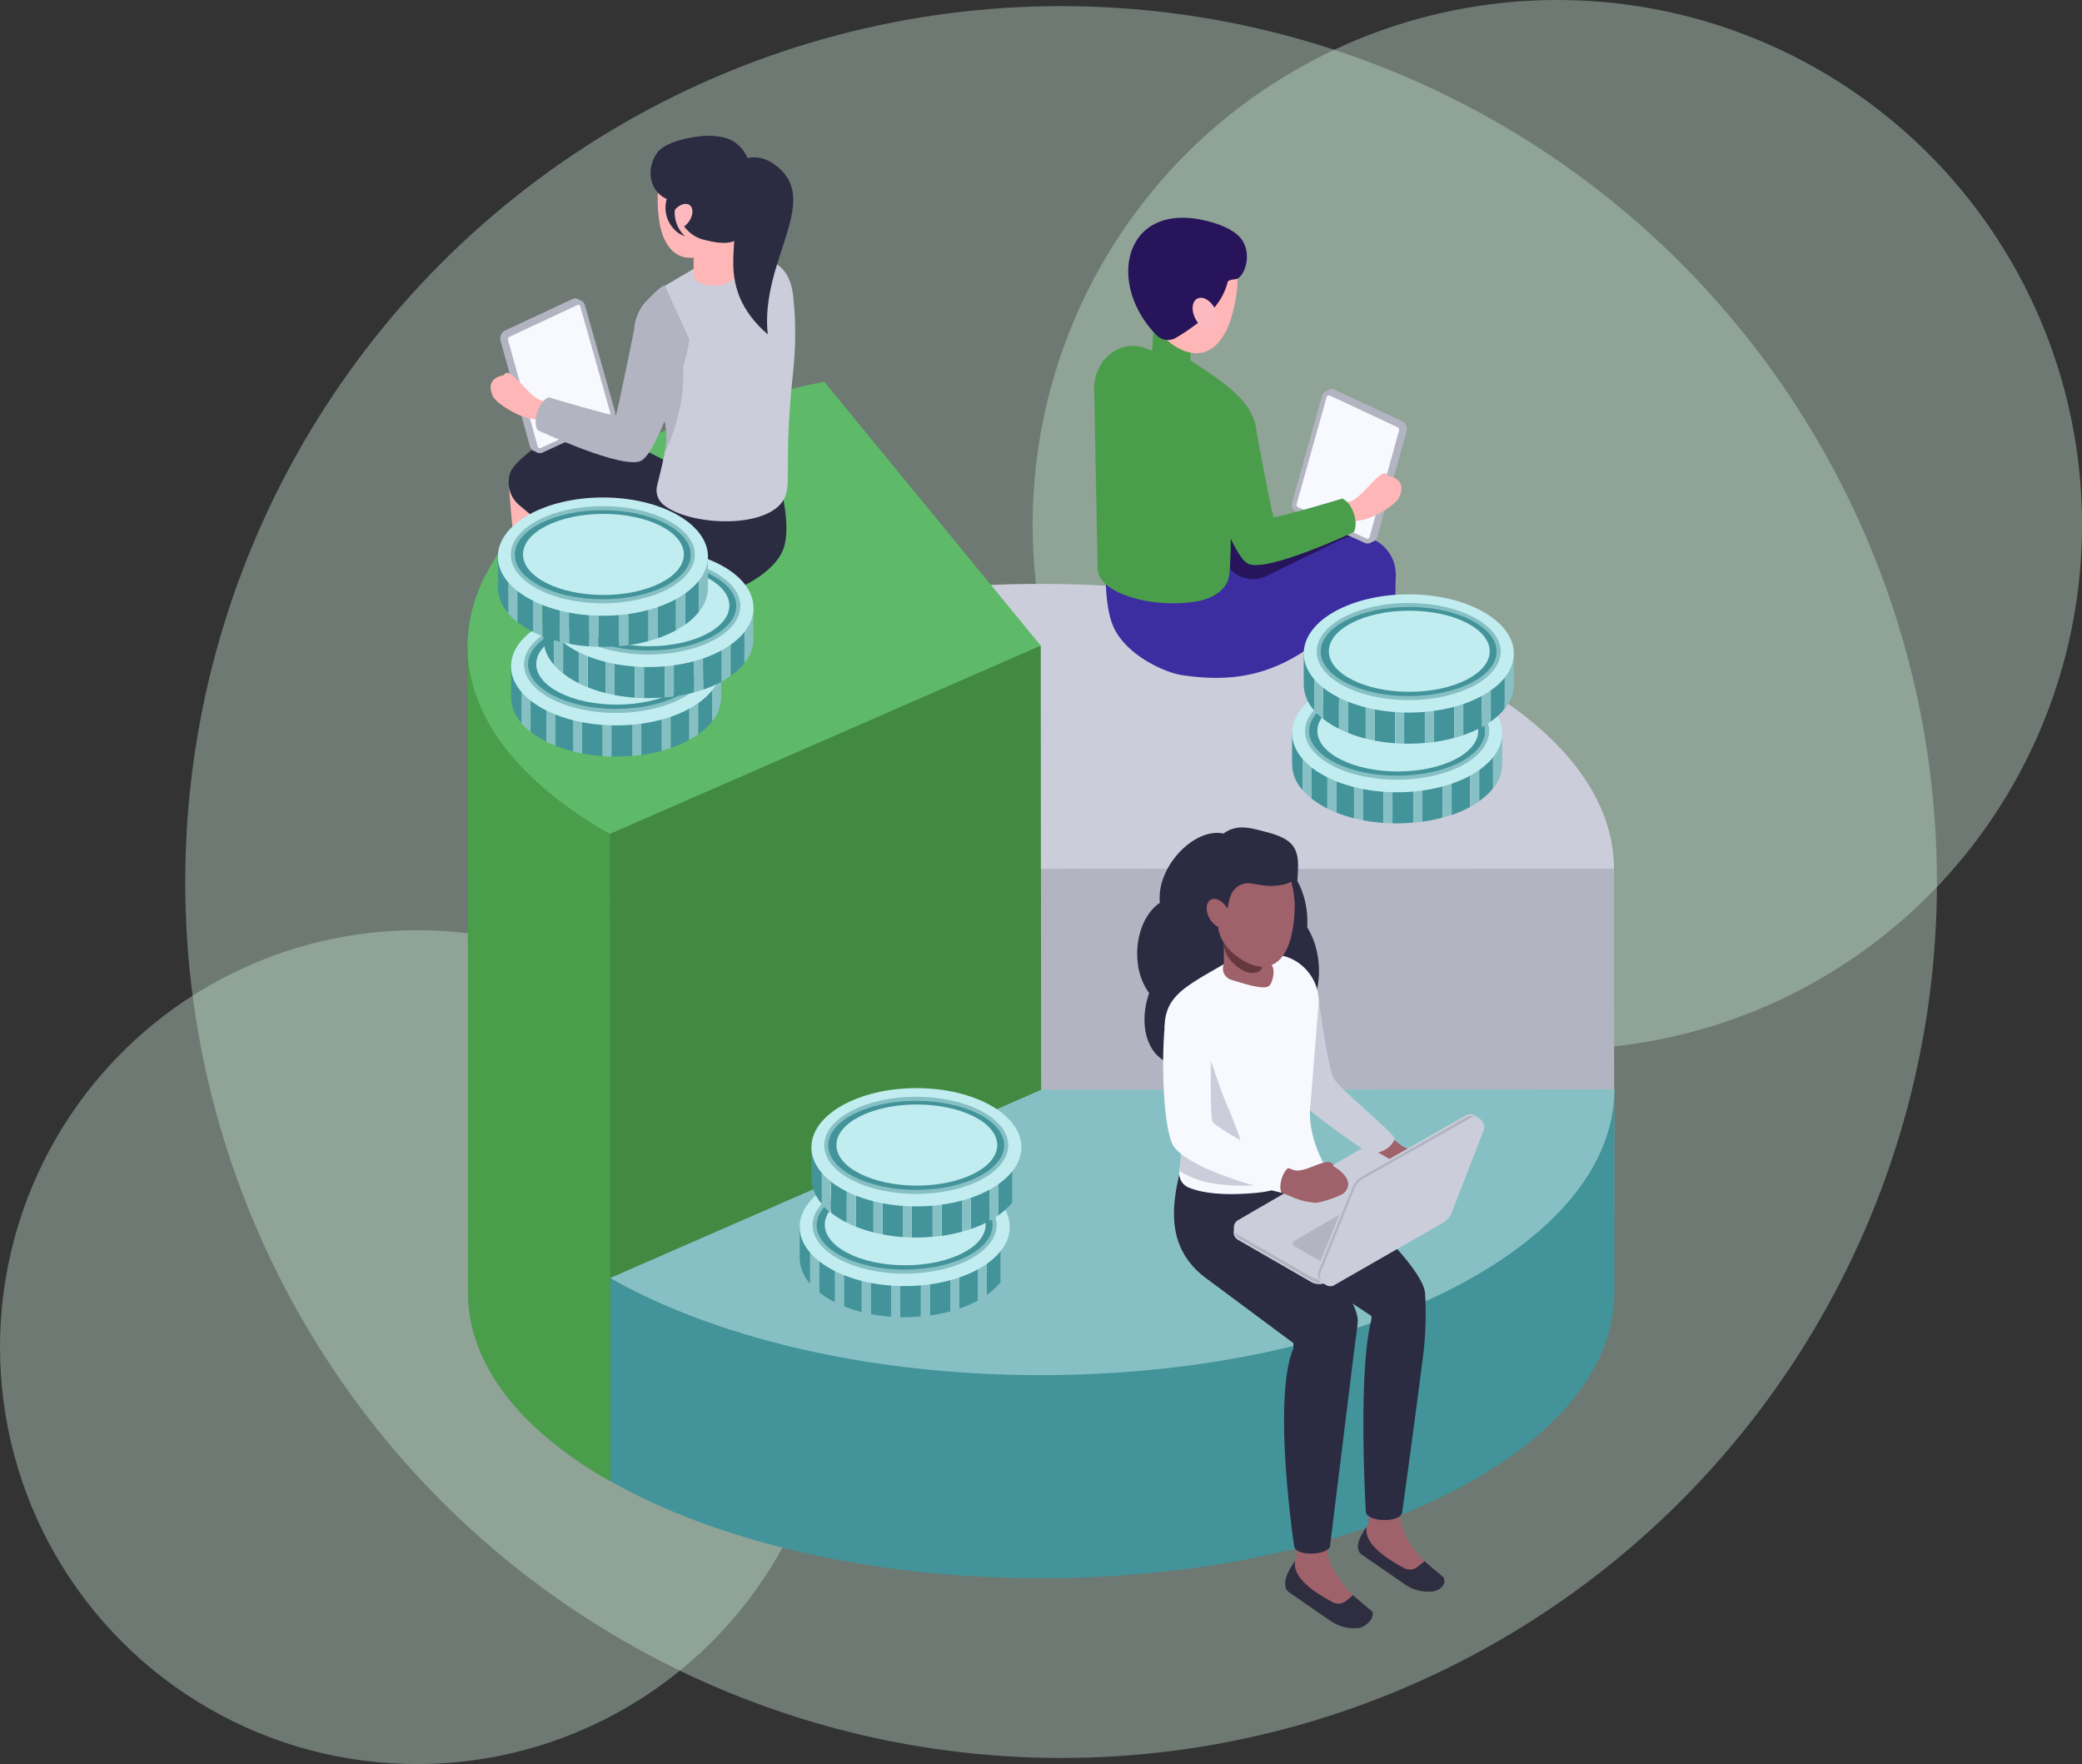
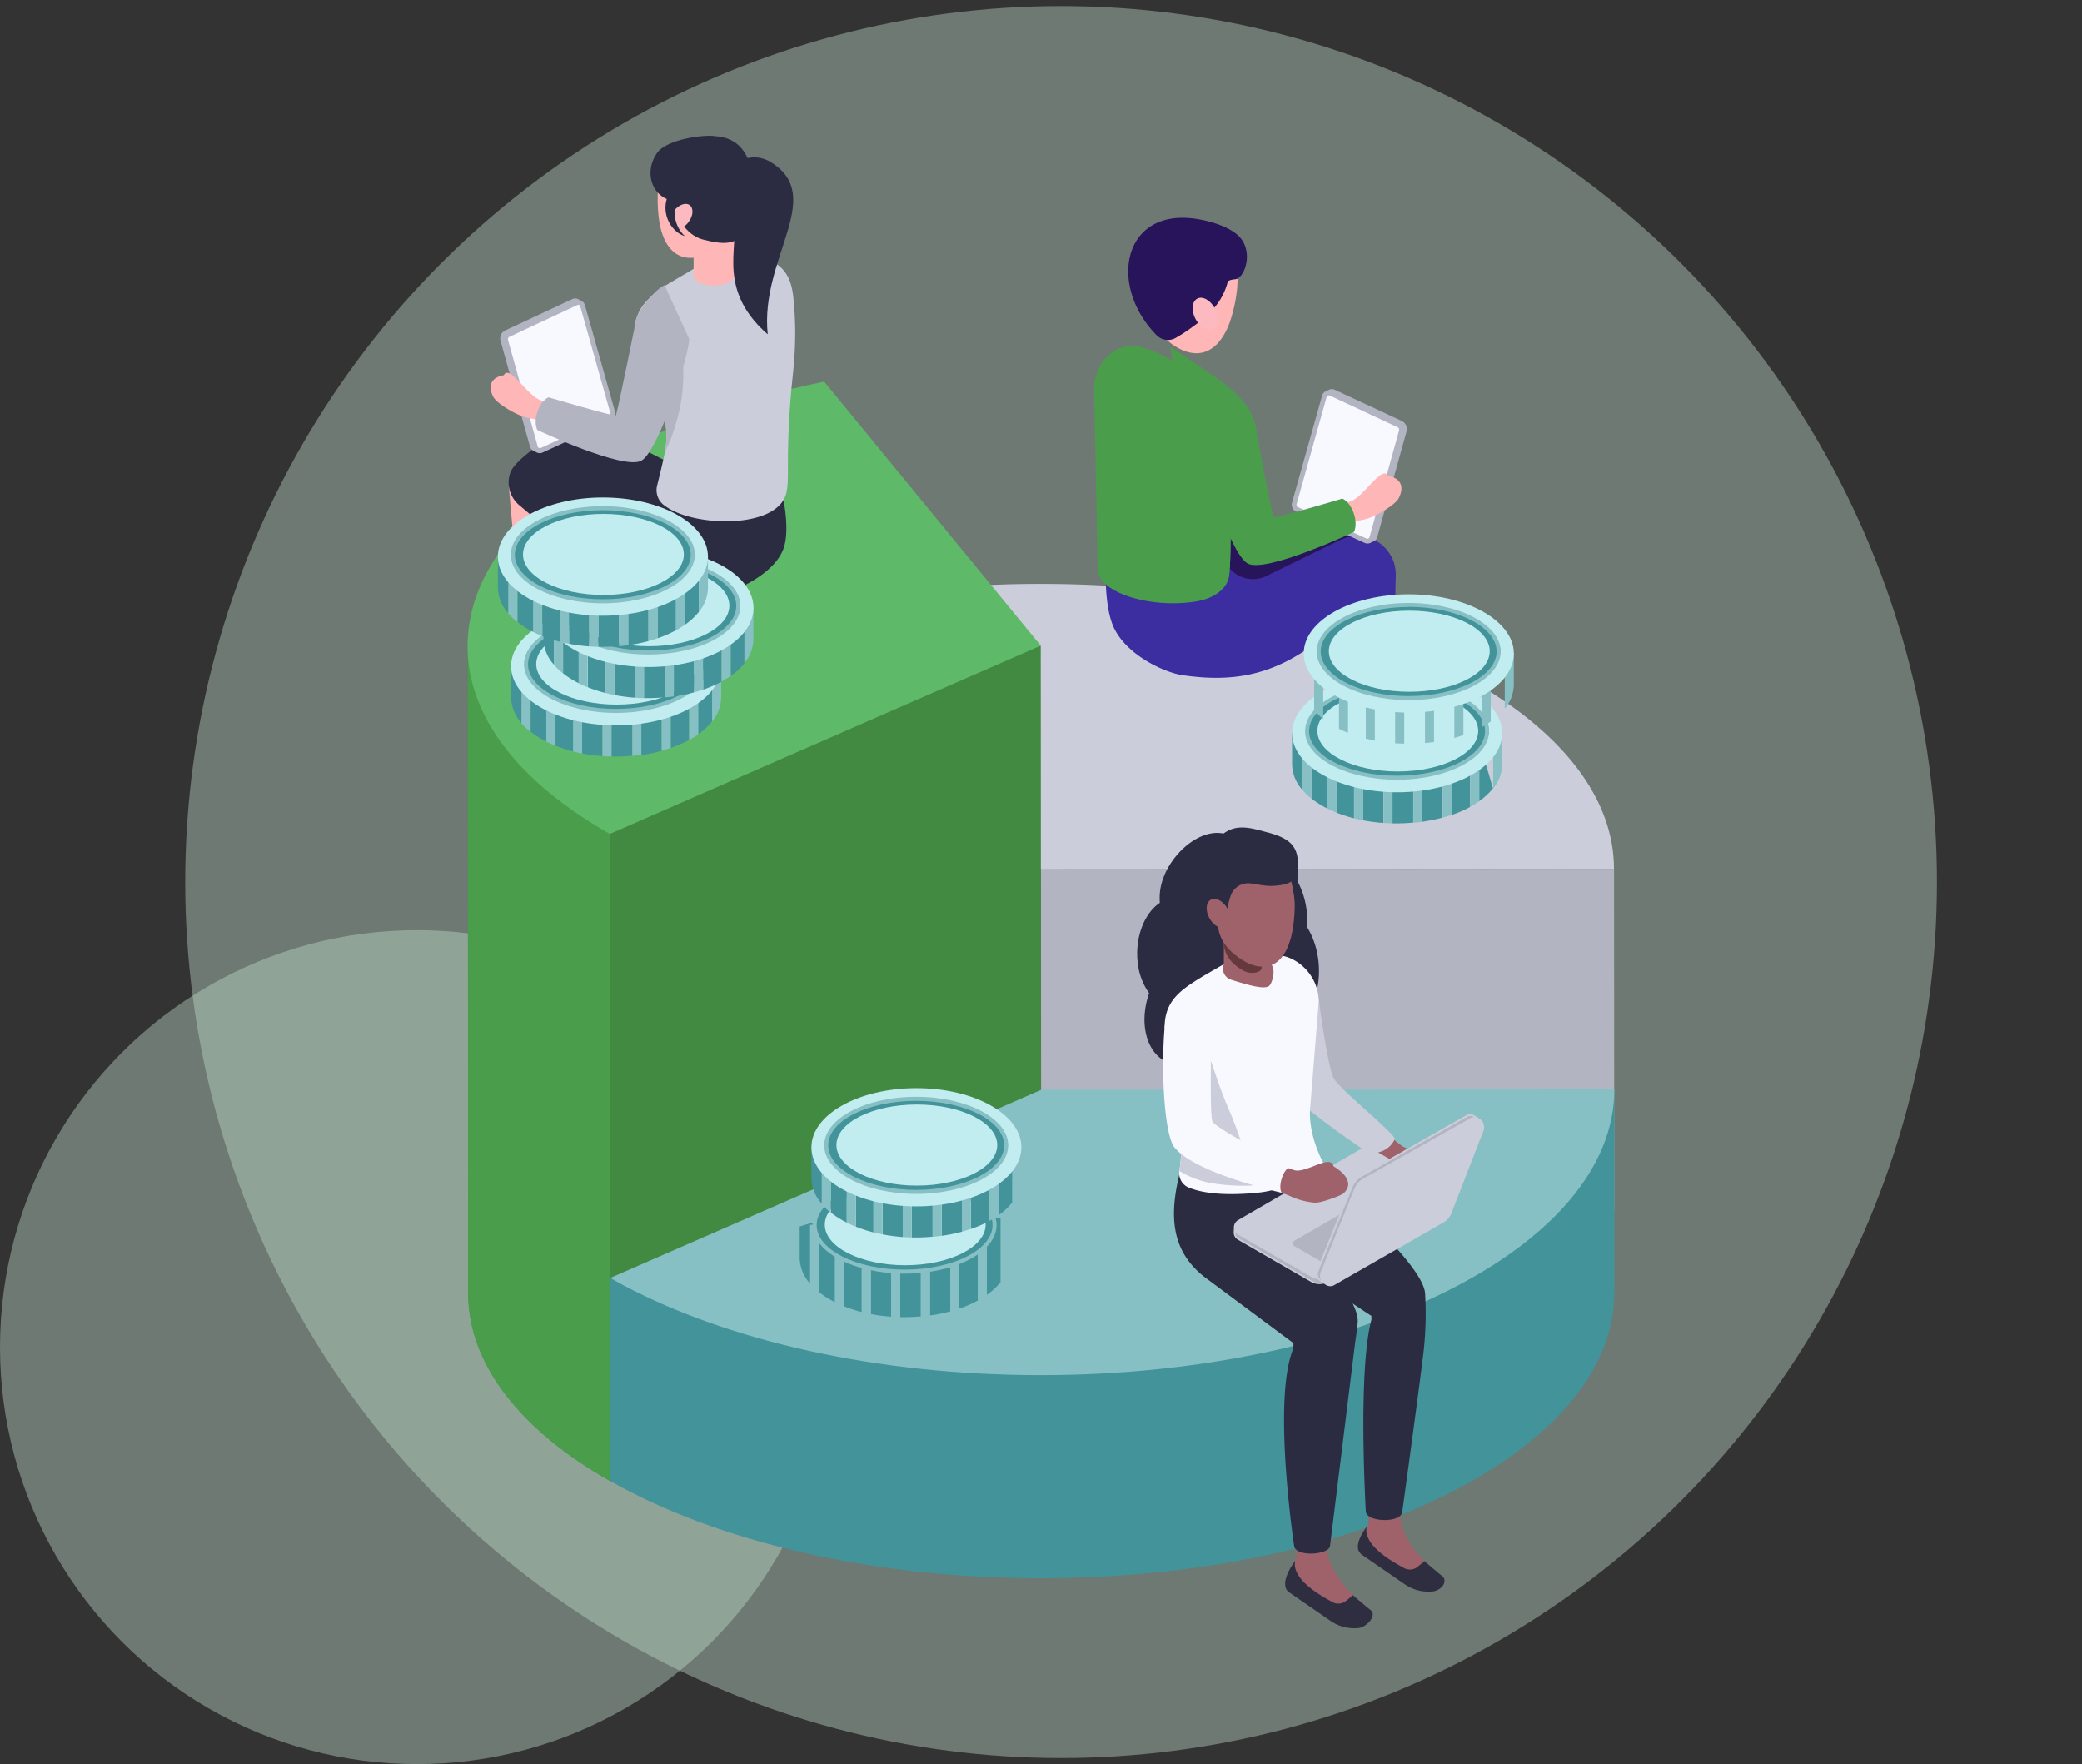
<svg xmlns="http://www.w3.org/2000/svg" xmlns:xlink="http://www.w3.org/1999/xlink" id="_44ab1b28-df60-43dd-96f3-344df6392e15" data-name="44ab1b28-df60-43dd-96f3-344df6392e15" viewBox="0 0 590.15 500">
  <rect x="0" y="0" width="590.15" height="500" fill="#333333" stroke="none" />
  <defs>
    <linearGradient id="linear-gradient" x1="69.69" y1="-1732.64" x2="69.68" y2="-1732.65" gradientTransform="matrix(112.22, 0, 0, -112.22, -8988.74, -192761.5)" gradientUnits="userSpaceOnUse">
      <stop offset="0" stop-color="#c3e2cf" />
      <stop offset="1" stop-color="#fdfcfb" />
    </linearGradient>
    <linearGradient id="linear-gradient-2" x1="69.6" y1="-1733.53" x2="69.59" y2="-1733.54" xlink:href="#linear-gradient" />
    <linearGradient id="linear-gradient-3" x1="69.64" y1="-1721.02" x2="69.62" y2="-1721.03" gradientTransform="matrix(159.36, 0, 0, -159.36, -12769.84, -272033.77)" xlink:href="#linear-gradient" />
  </defs>
  <circle id="Oval-3-Copy-2-2" cx="118.18" cy="381.82" r="118.18" opacity="0.4" fill="url(#linear-gradient)" style="isolation:isolate" />
-   <circle id="Oval-3-Copy-2-2-2" data-name="Oval-3-Copy-2-2" cx="441.43" cy="148.73" r="148.73" opacity="0.4" fill="url(#linear-gradient-2)" style="isolation:isolate" />
  <circle id="Oval-3-Copy-2-3" cx="300.77" cy="250" r="248.27" opacity="0.4" fill="url(#linear-gradient-3)" style="isolation:isolate" />
  <g id="Group_606" data-name="Group 606">
    <g id="Group_599" data-name="Group 599">
      <g id="Group_104" data-name="Group 104">
        <g id="Group_102" data-name="Group 102">
          <g id="Group_75" data-name="Group 75">
            <path id="Path_347" data-name="Path 347" d="M380.38,199s0,2.94-3.6,5.59c-.51.38-1.2.85-1.94,1.32a49.6,49.6,0,0,0-6.57,5.34,5.37,5.37,0,0,1-3.56,1.65c-2.2.12-4.15-.59-3.88-3.91,0-.23,0-.63.09-1l.06-.53c0-.25.18-6.4.2-6.54.27,1.11,1.81-3.23,2.77-3.28,1.45-.07,1.25,3.39,2.23,2.47,1.76-1.67,3.64-.91,8.47-3.38l.92-.15c3.75-.44,4.32.8,4.7,1.94A4.64,4.64,0,0,1,380.38,199Z" fill="#5278ff" />
            <path id="Path_348" data-name="Path 348" d="M407.31,214s-3.53-.34-4.72-.38c-2.78-.1-8.87-1.84-10.77-.53-2.16,1.5-7,2.76-7-1.28l-2.75.89c-.05.85-.29,5.85-.31,6.17a7.15,7.15,0,0,0,1,4.24c1.83,2.88,7.48,1.2,10.72.54l9.66-1.3a8.4,8.4,0,0,0,6.45-5.32A2.75,2.75,0,0,0,407.31,214Z" fill="#5278ff" />
            <path id="Path_349" data-name="Path 349" d="M375.1,150.42c.1,0-1.76,49.12-1.76,49.12,0,4.19-13.67,3.9-13.43.42l-.9-49.53Z" fill="#27145a" />
            <path id="Path_350" data-name="Path 350" d="M394.73,212.54c0,3.44-12.4,5.52-13.29,1l-6.24-50.94h20.42Z" fill="#3c2da1" />
          </g>
          <g id="Group_77" data-name="Group 77">
            <g id="Group_76" data-name="Group 76">
              <path id="Path_351" data-name="Path 351" d="M159.49,136.76l13-3,0,.78c3.26,10.62,5.24,46.21,5.57,48.29.16.92,1.2,4.45,1.34,5.32,0,.14,0,.28,0,.43s.05.4.07.58c0,.37.06.75.09,1a3.57,3.57,0,0,1-3.35,3.76h-.37a5.26,5.26,0,0,1-3.42-1.58,33.67,33.67,0,0,0-5.47-4.27c-.71-.45-1.38-.9-1.87-1.27a10.58,10.58,0,0,1-1.84-1.7,6.25,6.25,0,0,1-1.62-3.66l.11-.5a2.73,2.73,0,0,1,1.14-1.45,2.51,2.51,0,0,1,1.43-.44h.71c.42,0,.8,0,1.22,0a9.92,9.92,0,0,1,4.06,1.55l-10-38.3a28.82,28.82,0,0,1-.9-4.32c-.07-.41-.13-.83-.16-1.25Z" fill="#fcbac0" />
              <path id="Path_352" data-name="Path 352" d="M161.66,181.46s0,2.82,3.47,5.37c.49.36,1.16.81,1.87,1.26a35.28,35.28,0,0,1,5.47,4.27,5.21,5.21,0,0,0,3.42,1.58c2.12.1,4-.57,3.72-3.76,0-.21-.05-.6-.09-1,0-.17,0-.35-.07-.52s0-.37,0-.5c-.26,1.07-1.44,1.35-2.36,1.31a5.35,5.35,0,0,1-3.55-1.27c-1.69-1.6-13.81-8.51-6.32-9l-.89-.14c-3.6-.42-4.14.76-4.5,1.86C161.73,181.14,161.69,181.31,161.66,181.46Z" fill="#3c2da1" />
            </g>
            <path id="Path_353" data-name="Path 353" d="M137.07,189.65l6.8.08a6.59,6.59,0,0,0,5-1.76,2.5,2.5,0,0,0,.77-2.22c-.07-.54-.16-1.18-.25-1.86,0,0-3.62-25.41-5.18-46.67l15.17-4.82h.23l-.18,1.28-.16,1c.44,6-.87,36.68-1.28,52.53a28.79,28.79,0,0,0,.77,7.22,8.94,8.94,0,0,1-1.29,5.53c-1.92,2.37-5.69,1.14-8.6.26l-8.62-2.54a7.74,7.74,0,0,1-5.47-5.42A2.54,2.54,0,0,1,137.07,189.65Z" fill="#ffb6b6" />
            <path id="Path_354" data-name="Path 354" d="M137.07,189.65l4.36,0c-1.77.32-2.49,1.85-.86,3.21,1.86,1.56,17.77,5.3,18.17,1.6,0,.74,0,1.32,0,1.61a6.58,6.58,0,0,1-1.29,3.82c-1.91,2.48-5.69,1.12-8.6.25l-8.62-2.53a7.75,7.75,0,0,1-5.47-5.43A2.55,2.55,0,0,1,137.07,189.65Z" fill="#27145a" />
          </g>
          <g id="Group_79" data-name="Group 79">
            <path id="Path_355" data-name="Path 355" d="M457.51,246.27l.06,95.29c0,44.66-72.67,80.92-162.39,81l-.12-176.16Z" fill="#b2b4c1" />
            <path id="Path_356" data-name="Path 356" d="M295,165.5c89.7-.06,162.46,36.1,162.49,80.77l-162.45.11-61.4-74.85A309.79,309.79,0,0,1,295,165.5Z" fill="#cbcdda" />
            <path id="Path_357" data-name="Path 357" d="M295,183l.12,184.32L173,419.82c-25.06-14.21-40.26-32.84-40.27-53.25l-.13-183.44Z" fill="#428942" />
            <path id="Path_358" data-name="Path 358" d="M172.83,183.1,173,419.79c-25.05-14.21-40.28-32.82-40.3-53.22l-.12-183.44Z" fill="#4a9e4b" />
            <path id="Path_359" data-name="Path 359" d="M233.62,108.17,295,183,172.87,236.36c-12.78-7.25-23-15.62-30-24.81-6.7-8.85-10.34-18.43-10.34-28.42C132.55,149.27,174.33,120.26,233.62,108.17Z" fill="#5eb969" />
            <g id="Group_78" data-name="Group 78">
              <path id="Path_360" data-name="Path 360" d="M173,362.21l0,57.58c29.77,16.91,73.47,27.57,122.2,27.54,89.73-.06,162.43-36.31,162.4-81l0-57.57L295.1,346.63Z" fill="#42949a" />
              <path id="Path_361" data-name="Path 361" d="M173,362.21c1.23.72,2.49,1.44,3.79,2.13,29.65,15.68,71.73,25.45,118.41,25.42,89.72-.06,162.42-36.31,162.39-81l-162.44.11Z" fill="#87c0c4" />
            </g>
          </g>
          <g id="Group_87" data-name="Group 87">
            <path id="Path_362" data-name="Path 362" d="M351.07,333.55c-6.13,1.24-13.17-.21-16.68-1.19a28.91,28.91,0,0,0,.44-6.09l-.13-3.42.36-10,7.17-19.95,5.64,27.63,1,10S351.07,333.52,351.07,333.55Z" fill="#c7d1e9" />
            <g id="Group_86" data-name="Group 86">
              <path id="Path_363" data-name="Path 363" d="M376.43,361.72a51.15,51.15,0,0,1,4.92,6.62l-7.41-4.94-16.88-12L355,340l-.9-4.89c3.36.26,6,.43,6.17.37a.85.85,0,0,1,0,.23c-.64,4.78,5.59,12.76,12.11,21.17C373.56,358.43,375,360.1,376.43,361.72Z" fill="#fcbac0" />
              <path id="Path_364" data-name="Path 364" d="M407.73,448.62a5,5,0,0,1-3.44,1.33,1.65,1.65,0,0,1-.32.06c-.08,0-.17,0-.26,0a5,5,0,0,1-.95,0,1.66,1.66,0,0,1-.32,0l-.52,0a10.1,10.1,0,0,1-1.24-.26,12.45,12.45,0,0,1-3.94-1.88l-6.57-4.6a5.27,5.27,0,0,1-1.22-.52,6.87,6.87,0,0,1-1.74-1.53l-.9-.61a2.46,2.46,0,0,1-1-2.08c0-.32.06-.64.11-1a17.59,17.59,0,0,1,2-4.75l.44-.75a15.33,15.33,0,0,0-.09-4.28c0-.15,0-.29-.06-.47l8.86-1.85A20.5,20.5,0,0,0,400.69,439c1,1.25,2.09,2.49,3.13,3.59.32.35.58.61.87.9a19,19,0,0,1,1.85,1.62C407.33,446,408.83,447.6,407.73,448.62Z" fill="#9f616a" />
              <path id="Path_365" data-name="Path 365" d="M386.29,440.84,398,448.91a11.76,11.76,0,0,0,8.36,2.13c1.79-.32,3.85-2.1,2.8-4,0,0-4.72-3.89-5.34-4.55-.07,0-1.72,1.43-2.47,1.93a3.53,3.53,0,0,1-3.74-.2c-7.14-3.82-11-7.76-10.21-11.5C383,438.84,385.62,440.36,386.29,440.84Z" fill="#2f2e41" />
              <path id="Path_366" data-name="Path 366" d="M373.13,269.1a22.48,22.48,0,0,0-2.6-6.29,25.57,25.57,0,0,0-.68-7.65c-1.41-5.67-4.55-9.9-8.28-11.77l-2.1,12.87a9.35,9.35,0,0,0-2.71.71c-.7.3-8.55-20.28-8.55-20.28-6.76-2.78-15.56,4.22-18.45,12.14a16.19,16.19,0,0,0-1,7.06c-4.47,3-7.17,10-6.23,17.25a17.83,17.83,0,0,0,3.2,8.35c-3.17,9.1-.46,18,6.23,20a10.87,10.87,0,0,0,7.45-.53c4.63-1.86,8.95-6.44,11.21-12.47a24.39,24.39,0,0,0,.88-2.91c3.36,5.63,8.82,8.27,13.89,6.06a12.43,12.43,0,0,0,5.69-5.37C373.75,281.78,374.66,275.32,373.13,269.1Z" fill="#2b2b42" />
              <path id="Path_367" data-name="Path 367" d="M385.2,323c3.57,2.67,7.11,5.15,9,6.61q2.1,1.14,4.31,2.07a5.5,5.5,0,0,1,1.48-1.24l7.61-4.34a4.39,4.39,0,0,0-1.86-.3c-2.37.13-5.85.18-7.47-.54a6.06,6.06,0,0,1-1-.56,30.27,30.27,0,0,1-5.7-5.38Z" fill="#9f616a" />
              <path id="Path_368" data-name="Path 368" d="M365.52,273.28l8.08,8.43s2.57,20.31,4.46,23.93c1.6,3.06,17.78,16,17.28,17.21-1.75,4.17-7.06,4.18-7.06,4.18-6.67-4.34-20.5-14.33-22.87-17.77-2-2.92-4.65-32.74-4.65-32.74C360.94,275.48,364.49,273.07,365.52,273.28Z" fill="#cbcdda" />
              <g id="Group_80" data-name="Group 80">
                <path id="Path_369" data-name="Path 369" d="M373.94,363.4l-16.87-12L355,340l-.9-4.89c3.35.26,6,.43,6.16.37a.85.85,0,0,1,0,.23c-.64,4.78,5.59,12.76,12.11,21.18,1.24,1.56,2.66,3.24,4.11,4.85a50.58,50.58,0,0,1,4.92,6.63Z" fill="#fcbac0" />
                <path id="Path_370" data-name="Path 370" d="M387.46,458.24a5,5,0,0,1-3.44,1.33.87.87,0,0,0-.32.06h-.26c-.35,0-.64,0-1,0-.11,0-.2,0-.31,0a4.78,4.78,0,0,1-.53-.06,5.82,5.82,0,0,1-1.24-.26,12.06,12.06,0,0,1-3.94-1.85l-6.57-4.62a5.82,5.82,0,0,1-1.21-.5,7.94,7.94,0,0,1-1.74-1.53l-.9-.63a2.39,2.39,0,0,1-1-2.09c0-.31.06-.63.09-.95a18.07,18.07,0,0,1,2-4.77c.14-.23.29-.53.44-.76.08-.78,0-4.63,0-4.63,0-1.47-.12-3.33-.33-5.44l9.72-2c-.31,2.43-.63,4.66-.89,6.54-.2,4.83,1.4,8.68,4.35,12.5a39.63,39.63,0,0,0,3.13,3.59c.28.35.58.6.87.92a15,15,0,0,1,1.85,1.62C387,455.6,388.56,457.19,387.46,458.24Z" fill="#9f616a" />
                <path id="Path_371" data-name="Path 371" d="M403.38,384.21c-1.38,11.32-5.91,44.33-5.91,44.33-.3,3.12-9.77,3-10.31,0,0,0-2.35-39.72,1.57-54.48v-.26l0-.81L380,367.22l-8.13-5.4L353.3,348.58,351,336.08l-1-5.38-.9-4.78c6.25-.32,11.28-.52,15.13-.61,3.56,0,6.46,4,7,5.08v.47l.58.43c8.8,7.17,31.78,27.5,32.14,35.42A95.65,95.65,0,0,1,403.38,384.21Z" fill="#2b2b42" />
                <path id="Path_372" data-name="Path 372" d="M384.85,374.75c-.16,1.82-.41,3.73-.73,5.77L377,438.21c-.36,2.53-9.7,3.14-10.17,0,0,0-6.29-41.72-.21-56v-1.53L341.48,362c-11-8.56-9.73-20.32-6.17-33.06,0,0,9.69.82,16.6,1.32,3.7.29,6.6.48,6.79.41a1.15,1.15,0,0,1,0,.26c-.7,5.25,6.15,14,13.33,23.31,1.37,1.72,2.93,3.57,4.52,5.35a55.18,55.18,0,0,1,5.43,7.29C384,370.13,385,372.93,384.85,374.75Z" fill="#2b2b42" />
                <path id="Path_373" data-name="Path 373" d="M365.25,451.2l11.7,8.08a11.82,11.82,0,0,0,8.37,2.13c1.78-.32,4.61-2.86,3.57-4.72,0,0-4.72-3.89-5.35-4.55-.07,0-1.72,1.44-2.47,1.94a3.56,3.56,0,0,1-3.74-.2c-7.14-3.83-11-7.78-10.2-11.51C362.74,448.44,364.57,450.73,365.25,451.2Z" fill="#2f2e41" />
              </g>
              <path id="Path_374" data-name="Path 374" d="M375.68,330.63c-2.3,1.84-11,6.4-18.35,7.33a75.45,75.45,0,0,1-8.24.49c-5,0-9.19-.62-12.19-1.88a4.33,4.33,0,0,1-2.6-4.6.17.17,0,0,1,0-.12,47.42,47.42,0,0,0,.51-5.58l-.13-3.41.36-10,.22-5.68-.42-1.26-4.73-14.63c0-7.47,4.28-10.57,10.58-14.41.48-.29,1-.61,1.53-.87a2.9,2.9,0,0,1,.41-.27l5.21-3,4.41-2.57c.51-.22,4.12,1.76,4.6,1.57a13.26,13.26,0,0,1,3.8-1c5.94-.61,13.15,5,13.15,13.22l-2.35,29.12C370.36,322,375.68,330.63,375.68,330.63Z" fill="#f7f9ff" />
              <path id="Path_375" data-name="Path 375" d="M355.25,336a54.78,54.78,0,0,1-11.93-.67,25.82,25.82,0,0,1-9-3.44,47.05,47.05,0,0,0,.51-5.57l-.13-3.42.36-10,.22-5.68-.41-1.26c2.32-4.34,4.64-8.73,5.68-13l4.72,13.62c.94,2.74,2,5.43,3.13,8.07a100.24,100.24,0,0,1,4.49,12.7Z" fill="#cbcdda" />
              <path id="Path_376" data-name="Path 376" d="M346.84,273.5l.06-.2V256.08h11.75v16.49s.73.23,1.07.37c2.31,1,.94,5.8,0,6.51-1.46,1.14-6.45-.43-10.72-1.74a3.32,3.32,0,0,1-2.21-4.13h0Z" fill="#9f616a" />
              <g id="Group_81" data-name="Group 81">
                <path id="Path_377" data-name="Path 377" d="M358,267.17l-.38,7.19c-.13,1.33-2.94,1.92-5.09.8-3.28-1.73-5.35-4.38-5.6-7.31l-.45-5.68Z" fill="#65383e" />
                <path id="Path_378" data-name="Path 378" d="M365.85,266.05c-2.54,9-8.43,9.32-13.67,6.08-3.53-2.19-6.45-5.3-6.91-9.42-.3-2.66-2-5.33-1.95-7.51.15-8.37,5.63-13.36,12.28-13.25C370.77,242.22,366.73,262.94,365.85,266.05Z" fill="#9f616a" />
              </g>
              <g id="Group_84" data-name="Group 84">
                <g id="Group_82" data-name="Group 82">
                  <path id="Path_379" data-name="Path 379" d="M349.75,348a2.4,2.4,0,0,1,1.19-2.18l34-19.7a4.82,4.82,0,0,1,4.79,0l20.72,11.95a2.37,2.37,0,0,1,1.19,2.24v1.33a2.38,2.38,0,0,1-1.2,2l-34.05,19.69a4.82,4.82,0,0,1-4.79,0l-20.71-11.94a2.37,2.37,0,0,1-1.19-1.89,2.53,2.53,0,0,1,0-.28Z" fill="#cbcdda" />
                  <path id="Path_380" data-name="Path 380" d="M351,350l20.7,11.94a4.77,4.77,0,0,0,4.79,0l34.05-19.69a2.27,2.27,0,0,0,.79-.75v.15a1.94,1.94,0,0,1-1,1.64L376.24,363a4.36,4.36,0,0,1-4.39,0L351.14,351a1.93,1.93,0,0,1-1-1.56C350.35,349.54,350.61,349.8,351,350Z" fill="#b2b4c1" />
                  <path id="Path_381" data-name="Path 381" d="M366.93,353.22l7.81,4.5a1.81,1.81,0,0,0,1.8,0l27.9-16.12a.89.89,0,0,0,.33-1.22.9.9,0,0,0-.33-.34l-7.8-4.5a1.83,1.83,0,0,0-1.81,0l-27.91,16.12a.89.89,0,0,0,0,1.56Z" fill="#b2b4c1" />
                </g>
                <g id="Group_83" data-name="Group 83">
                  <path id="Path_382" data-name="Path 382" d="M373.32,359.82l9.53-23.42a6.8,6.8,0,0,1,2.92-3.34l29.9-17a2.33,2.33,0,0,1,2.31.13l.15.09.8.52a2.92,2.92,0,0,1,1.53,3.76l-9,23.18a5.58,5.58,0,0,1-2.42,2.81l-30.9,17.74a2.24,2.24,0,0,1-2.25-.06l-1.46-.91A2.85,2.85,0,0,1,373.32,359.82Z" fill="#cbcdda" />
                  <path id="Path_383" data-name="Path 383" d="M383.43,336.44a6,6,0,0,1,2.56-2.89l29.94-17.05a1.58,1.58,0,0,1,1-.2,2.26,2.26,0,0,1,.94.3,1.91,1.91,0,0,0-.94.24L386.49,334a6,6,0,0,0-2.58,2.92l-9.53,23.64a2.67,2.67,0,0,0,.16,2.4,2.28,2.28,0,0,1-.77-2.75Z" fill="#b2b4c1" />
                </g>
              </g>
              <g id="Group_85" data-name="Group 85">
                <path id="Path_384" data-name="Path 384" d="M380.83,338.24c-.74.66-6.31,2.7-8,2.65a20.54,20.54,0,0,1-7.41-2c-2.34-.92-6.25-2.31-10.49-3.91l2.69-7.71a38.19,38.19,0,0,0,8.09,4,9.09,9.09,0,0,0,1.51.47c3.53.5,10-4.66,10.76-1.19C378,330.6,385,334.36,380.83,338.24Z" fill="#9f616a" />
                <path id="Path_385" data-name="Path 385" d="M365.63,330.8c-1.95.61-3.46,5.59-2.32,7.27,0,0-24.43-5.43-30.4-12.86-2.9-3.61-3.88-22.08-2.76-34.42,0,0,2.91-6.4,6.68-6.25a6.52,6.52,0,0,1,6.24,6.16c.4,7.54-.25,24.22.57,27.08C344.19,319.69,365.63,330.8,365.63,330.8Z" fill="#f7f9ff" />
              </g>
              <path id="Path_386" data-name="Path 386" d="M346.8,236.26c3.92-2.9,7.95-1.54,12.66-.29,7.29,1.93,8.75,4.77,8.44,10.75a54.63,54.63,0,0,1-.94,8.65,31.57,31.57,0,0,0-.95-5.55s-1,1-4.84,1.24c-2.56.18-4.78-.45-6.81-.69A5.26,5.26,0,0,0,348.8,254a19.25,19.25,0,0,0-1.05,5.92,17.75,17.75,0,0,0-1.42-2.56c-.77-1.15-3.25-1.92-3.55-1.17-.8,2,2.16,10.16,2.16,10.16C333.7,260.53,340.53,240.9,346.8,236.26Z" fill="#2b2b42" />
            </g>
            <path id="Path_387" data-name="Path 387" d="M347.9,257.47c1.22,2.14,1.09,4.52-.3,5.32s-3.51-.3-4.74-2.45-1.08-4.52.31-5.31S346.68,255.33,347.9,257.47Z" fill="#9f616a" />
          </g>
          <g id="Group_96" data-name="Group 96">
            <g id="Group_92" data-name="Group 92">
              <g id="Group_91" data-name="Group 91">
                <g id="Group_90" data-name="Group 90">
                  <g id="Group_89" data-name="Group 89">
                    <path id="Path_388" data-name="Path 388" d="M144.6,134.09c1.62-4.88,16.48-13.27,16.48-13.27a8.39,8.39,0,0,1,8-.19L188,130.26a8.38,8.38,0,0,0,1.88.78c8.11-12.67,20.52-8.49,27-5a8.27,8.27,0,0,1,4.34,7.06,59.93,59.93,0,0,0,.87,8.67c.82,4.37,1.31,10,0,13.7-3,8.33-16.82,13.45-21.47,14.14a43.12,43.12,0,0,1-34-10c-6.67-5.65-14.63-12.39-19.45-16.45A8.4,8.4,0,0,1,144.6,134.09Z" fill="#2b2b42" />
                    <path id="Path_389" data-name="Path 389" d="M224.27,110.93c-1.64,18.82-.37,24.39-1.37,28.73-2.37,10.4-26.28,9.77-34.33,3.77a5.37,5.37,0,0,1-2.36-5.6c.64-2.53,1.51-6.1,2.19-9.37,0-.18.07-.38.1-.57a22.72,22.72,0,0,0-.39-10.11c-.06-.2-.1-.4-.16-.59a8.81,8.81,0,0,1-4.43-7.63,8.6,8.6,0,0,1,.61-3.21l-4.2-13.21-.1-.31a13.11,13.11,0,0,1,3.41-7.47,31.71,31.71,0,0,1,7.27-5.55c.13-.06.24-.15.37-.22.62-.36,1.21-.74,1.81-1.08l.65-.39,1.48-.84,1.64-1,4.92-2.85,1.18-.69.67-.37s.1,0,.19,0a6.93,6.93,0,0,1,1.4.45c1.33.57,3.05,1.4,3.38,1.26a14.59,14.59,0,0,1,3.78-1A11.5,11.5,0,0,1,221,75.5c3.17,2.67,3.76,6.82,4,10.2C226.06,97.05,224.75,105.42,224.27,110.93Z" fill="#cbcdda" />
                    <path id="Path_390" data-name="Path 390" d="M193.44,110.94c-.61,6.84-3.76,15.31-4.94,17a22.72,22.72,0,0,0-.39-10.11c-.06-.2-.1-.4-.16-.59a8.78,8.78,0,0,1-4.43-7.63,8.6,8.6,0,0,1,.61-3.21l-1.11-3.5,9.27-6.3C193.9,100.69,193.85,106.39,193.44,110.94Z" fill="#b2b4c1" />
                    <g id="Group_88" data-name="Group 88">
                      <path id="Path_391" data-name="Path 391" d="M187.2,64.45c2.26,9.4,8.59,10.07,14.4,7,6.49-3.42,10.25-11.32,10.44-17,.29-8.66-5.35-14.1-12.53-14.34C183.16,39.58,186.42,61.19,187.2,64.45Z" fill="#ffb6b6" />
                      <path id="Path_392" data-name="Path 392" d="M208.2,59.2V78.06c0,.88-.81,1.73-2.3,2.28-2.58,1-6.21.71-8.14-.54a2.13,2.13,0,0,1-1.15-1.73s-.05-18.86-.05-18.86Z" fill="#ffb6b6" />
                    </g>
                  </g>
                  <path id="Path_393" data-name="Path 393" d="M212.86,61.34c-2.1,8.8-7.37,8.1-13.47,6.58-6.66-1.66-9.61-10.58-9.79-15.9-.28-8.1,5-13.2,11.71-13.44C216.61,38.06,213.59,58.29,212.86,61.34Z" fill="#2b2b42" />
                </g>
                <path id="Path_394" data-name="Path 394" d="M191,59.8c-1.34,1.78-1.48,3.93-.33,4.79s3.18.13,4.51-1.65,1.48-3.92.33-4.79S192.37,58,191,59.8Z" fill="#fcbac0" />
              </g>
              <path id="Path_395" data-name="Path 395" d="M217.61,94.76c-16-13.84-6.49-27.85-10.58-32.46-3.23-3.65-4.63-8.75-1.44-13.24,2.86-4,8.26-6,13-3.05C234.23,55.8,215.35,73.08,217.61,94.76Z" fill="#2b2b42" />
              <path id="Path_396" data-name="Path 396" d="M186.28,43.31c2.66-3.75,12.92-5.21,16.09-4.72.47.07-4.37,1.6-4,1.88,3.72,2.64,4.32,8.17,1.35,12.36A9.53,9.53,0,0,1,192,57h-.14a9.08,9.08,0,0,0,2.27,9.92,7.3,7.3,0,0,1-2-1A8.83,8.83,0,0,1,189,56.38a6.61,6.61,0,0,1-1.33-.73C183.91,53,183.31,47.5,186.28,43.31Z" fill="#2b2b42" />
            </g>
            <g id="Group_95" data-name="Group 95">
              <g id="Group_93" data-name="Group 93">
                <path id="Path_397" data-name="Path 397" d="M141.88,96.6l8.33,29.93a1.93,1.93,0,0,0,2.37,1.37,1.82,1.82,0,0,0,.3-.11l19.4-8.93a2.14,2.14,0,0,0,1.18-2.52L164.9,86a1.92,1.92,0,0,0-2.38-1.34h0a1.33,1.33,0,0,0-.28.1l-19,8.88A2.51,2.51,0,0,0,141.88,96.6Z" fill="#b2b4c1" />
                <path id="Path_398" data-name="Path 398" d="M142.7,96.71,151.12,127a1.94,1.94,0,0,0,2.37,1.38l.3-.11,19.4-8.93a2.15,2.15,0,0,0,1.18-2.53l-8.56-30.32a1.94,1.94,0,0,0-2.39-1.34h0l-.27.1-19.27,9A2.15,2.15,0,0,0,142.7,96.71Z" fill="#b2b4c1" />
                <path id="Path_399" data-name="Path 399" d="M152.94,127a.58.58,0,0,1-.51-.43L144,96.36a.77.77,0,0,1,.43-.91l19.27-9a.58.58,0,0,1,.77.28h0l0,.09,8.55,30.32a.77.77,0,0,1-.43.92L153.23,127A.58.58,0,0,1,152.94,127Z" fill="#f7f9ff" />
              </g>
              <g id="Group_94" data-name="Group 94">
                <path id="Path_400" data-name="Path 400" d="M169.27,118c-4.83-1.27-10.25-2.87-13.2-3.76l-2.2-.66c-3.77-.32-9.45-10.63-11.06-7.22,0,0-5.65.58-3.06,6,.68,1.44,3.83,3.53,6.26,4.73a15.1,15.1,0,0,0,4.81,1.57c.25,0,.49.1.73.15.36.26,6.75,2.9,14.61,6.92Z" fill="#ffb6b6" />
                <path id="Path_401" data-name="Path 401" d="M180.26,90.9s-4.78,23.78-5.68,26.83c-.14.5-19.1-5.12-19.1-5.12-2.8,1.33-4.51,6.46-3.18,9.26,0,0,24.64,11.59,29.57,8.66s13.35-29.57,13.5-34.38l-7-15.35C185.68,82.18,181.06,87.42,180.26,90.9Z" fill="#b2b4c1" />
              </g>
            </g>
          </g>
          <g id="Group_101" data-name="Group 101">
            <g id="Group_97" data-name="Group 97">
              <path id="Path_402" data-name="Path 402" d="M343.91,152.09l3.31,27a46.81,46.81,0,0,0,9.23-4.61c7.66-4.95,16.79-10.86,22.32-14.42a8.76,8.76,0,0,0-7.68-15.62l-20.87,7.42A9,9,0,0,1,343.91,152.09Z" fill="#27145a" />
              <path id="Path_403" data-name="Path 403" d="M394.44,157.83a10.84,10.84,0,0,1-3.73,14c-5.7,3.73-15.91,9.53-22.13,13.41-10.94,6.83-21.35,7.91-33.5,6.12-4.62-.68-15.26-5.28-19.2-13.14s-2-25.19-2-25.19,21.39-16.78,32.49,4.4c.25.46.62,1.17,1.06,2a8.7,8.7,0,0,0,11.73,3.73h0l.37-.2,20.29-9.87a10.85,10.85,0,0,1,14.59,4.73Z" fill="#3c2da1" />
            </g>
            <g id="Group_98" data-name="Group 98">
              <path id="Path_404" data-name="Path 404" d="M348.05,142.44l.76,8.56c0,1.48,0,6.67-.23,10.07a21.7,21.7,0,0,1-.21,2.28c-.83,4.67-6.11,6.53-8.66,7-12.92,2.41-29-2.24-28.58-9.5l-1-51.3c.56-8.11,7.17-12.64,13.1-11.26a33.68,33.68,0,0,1,8.83,3.85c.5.23-.58-4,0-3.64l6.45,4.32.16.12,3.57,2.4c.7.45,1.36.93,2,1.38.45.36.93.66,1.38,1,6.09,4.45,11.12,9.53,10.57,17.17l-8.05,15.21-.16.34-.05.16Z" fill="#4a9e4b" />
              <path id="Path_405" data-name="Path 405" d="M348.81,151c0,1.48,0,6.67-.23,10.07a26.51,26.51,0,0,1-7.2-18.17V128.05L348,142.44Z" fill="#4a9e4b" />
-               <path id="Path_406" data-name="Path 406" d="M327.44,86.32l-1.22,17.86c-.06.84.66,1.7,2,2.3,2.39,1.07,5.84,1.08,7.75,0a2,2,0,0,0,1.2-1.57s1.26-17.86,1.26-17.86Z" fill="#4a9e4b" />
            </g>
            <g id="Group_99" data-name="Group 99">
              <path id="Path_407" data-name="Path 407" d="M398.7,122.25l-8.3,29.94a1.94,1.94,0,0,1-2.37,1.37h0l-.3-.1-19.41-8.9a2.14,2.14,0,0,1-1.18-2.53l8.51-30.33a1.94,1.94,0,0,1,2.39-1.34,1.57,1.57,0,0,1,.28.1l19,8.85A2.53,2.53,0,0,1,398.7,122.25Z" fill="#b2b4c1" />
              <path id="Path_408" data-name="Path 408" d="M397.88,122.36l-8.38,30.25a1.93,1.93,0,0,1-2.37,1.37,1,1,0,0,1-.3-.1L367.41,145a2.14,2.14,0,0,1-1.18-2.52l8.52-30.33a1.92,1.92,0,0,1,2.38-1.34h0a1.33,1.33,0,0,1,.28.1l19.28,9A2.14,2.14,0,0,1,397.88,122.36Z" fill="#b2b4c1" />
              <path id="Path_409" data-name="Path 409" d="M387.68,152.69a.59.59,0,0,0,.51-.43L396.57,122a.8.8,0,0,0-.44-.92l-19.27-9a.63.63,0,0,0-.3,0,.58.58,0,0,0-.51.42l-8.51,30.33a.78.78,0,0,0,.43.93l19.41,8.9A.61.61,0,0,0,387.68,152.69Z" fill="#f7f9ff" />
            </g>
            <g id="Group_100" data-name="Group 100">
              <path id="Path_410" data-name="Path 410" d="M366.38,146.83c4.93-1.32,10.48-3,13.49-3.87l2.25-.68c3.85-.33,9.64-10.88,11.3-7.39,0,0,5.77.58,3.13,6.18-.69,1.47-3.91,3.62-6.39,4.84a15.24,15.24,0,0,1-4.91,1.61c-.26,0-.5.1-.76.16-.36.27-6.89,3-14.92,7.09Z" fill="#ffb6b6" />
              <path id="Path_411" data-name="Path 411" d="M355.9,120.89S360,143.46,361,146.57c.15.51,19.52-5.26,19.52-5.26,2.87,1.36,4.62,6.6,3.27,9.47,0,0-25.17,11.88-30.22,8.89s-13.68-30.21-13.84-35.13l4.4-14.51C346.82,111.44,355.08,117.33,355.9,120.89Z" fill="#4a9e4b" />
            </g>
          </g>
        </g>
        <g id="Group_103" data-name="Group 103">
          <path id="Path_412" data-name="Path 412" d="M348.19,92.37c-4,9.5-10.73,9.14-16.32,4.93-6.23-4.69-8.85-13.63-8.08-19.63,1.16-9.14,8-13.9,15.59-12.93C356.65,66.93,349.57,89.08,348.19,92.37Z" fill="#ffb6b6" />
          <path id="Path_413" data-name="Path 413" d="M350.76,66.57c-4.3-3.75-12.54-4.67-12.58-4.67-20-2.37-24,19.15-10.38,33.06a4.49,4.49,0,0,0,5.29.91,47.56,47.56,0,0,0,5.1-3.34c5.52-3.91,8.44-7.59,9.77-12.47,0-.1.05-.21.08-.32,1-.7,2.17-.44,2.75-.78C353.39,77.44,355.15,70.38,350.76,66.57Z" fill="#27145a" />
          <path id="Path_414" data-name="Path 414" d="M344.37,87.45c1.24,2.36,1,4.92-.53,5.72s-3.77-.45-5-2.81-1-4.91.53-5.72S343.13,85.1,344.37,87.45Z" fill="#fcbac0" />
        </g>
      </g>
    </g>
    <g id="Group_29" data-name="Group 29">
      <g id="Group_25" data-name="Group 25">
        <g id="Group_23" data-name="Group 23">
-           <path id="Path_109" data-name="Path 109" d="M417.79,205.24c-5.43-3.28-13.16-5.35-21.77-5.35s-16.33,2.07-21.77,5.35l-8,2.42v9a11.09,11.09,0,0,0,2.95,7.24V207.25h2.57v19.1a26.18,26.18,0,0,0,4.47,2.8V212.38h2.56V230.3a39.46,39.46,0,0,0,5,1.63V214.1h2.57v18.4a50.52,50.52,0,0,0,5.75.75V214.86h2.57v18.51c.43,0,.86,0,1.3,0,1.56,0,3.09-.09,4.59-.22V213.72h2.56V232.9a47,47,0,0,0,5.76-1.17V214.48h2.56V231a33.35,33.35,0,0,0,5.24-2.28V209.5h2.57v17.58a18.86,18.86,0,0,0,3.93-3.64v-18.2Z" fill="#42949a" />
+           <path id="Path_109" data-name="Path 109" d="M417.79,205.24c-5.43-3.28-13.16-5.35-21.77-5.35s-16.33,2.07-21.77,5.35l-8,2.42v9a11.09,11.09,0,0,0,2.95,7.24V207.25h2.57v19.1a26.18,26.18,0,0,0,4.47,2.8V212.38h2.56V230.3a39.46,39.46,0,0,0,5,1.63V214.1h2.57v18.4a50.52,50.52,0,0,0,5.75.75V214.86h2.57v18.51c.43,0,.86,0,1.3,0,1.56,0,3.09-.09,4.59-.22V213.72h2.56V232.9a47,47,0,0,0,5.76-1.17V214.48h2.56V231a33.35,33.35,0,0,0,5.24-2.28V209.5h2.57v17.58a18.86,18.86,0,0,0,3.93-3.64Z" fill="#42949a" />
          <path id="Path_110" data-name="Path 110" d="M369.21,207.25V223.9a18,18,0,0,0,2.56,2.45v-19.1Z" fill="#87c0c4" />
          <path id="Path_111" data-name="Path 111" d="M423.24,223.44a10.92,10.92,0,0,0,2.56-6.79V207.8l-2.56-2.56Z" fill="#87c0c4" />
          <path id="Path_112" data-name="Path 112" d="M376.24,212.38v16.77c.82.41,1.67.8,2.57,1.15V212.38Z" fill="#87c0c4" />
          <path id="Path_113" data-name="Path 113" d="M416.74,209.5v19.18a27.46,27.46,0,0,0,2.57-1.6V209.5Z" fill="#87c0c4" />
          <path id="Path_114" data-name="Path 114" d="M383.85,214.1v17.83c.83.21,1.69.4,2.56.57V214.1Z" fill="#87c0c4" />
          <path id="Path_115" data-name="Path 115" d="M392.16,214.86v18.39c.85.06,1.7.1,2.57.12V214.86Z" fill="#87c0c4" />
          <path id="Path_116" data-name="Path 116" d="M400.62,213.72v19.47c.86-.08,1.72-.17,2.56-.29V213.72Z" fill="#87c0c4" />
          <path id="Path_117" data-name="Path 117" d="M408.94,214.48v17.25c.88-.24,1.73-.5,2.56-.78V214.48Z" fill="#87c0c4" />
        </g>
        <path id="Path_118" data-name="Path 118" d="M425.8,207.8c0,9.25-13.33,16.75-29.77,16.75s-29.78-7.5-29.78-16.75S379.58,191,396,191,425.8,198.54,425.8,207.8Z" fill="#c1edf0" />
        <path id="Path_119" data-name="Path 119" d="M422,207.14c0,7.29-11.52,13.2-25.73,13.2s-25.74-5.91-25.74-13.2,11.52-13.2,25.74-13.2S422,199.85,422,207.14Z" fill="#42949a" />
        <path id="Path_120" data-name="Path 120" d="M419,207.17c0,6.35-10.2,11.49-22.79,11.49s-22.79-5.14-22.79-11.49,10.2-11.5,22.79-11.5S419,200.82,419,207.17Z" fill="#c1edf0" />
        <path id="Path_121" data-name="Path 121" d="M417.07,206.86c0,5.74-9.23,10.4-20.62,10.4s-20.61-4.66-20.61-10.4,9.23-10.4,20.61-10.4S417.07,201.12,417.07,206.86Z" fill="#c1edf0" />
        <g id="Group_24" data-name="Group 24">
          <path id="Path_122" data-name="Path 122" d="M396,221c-14.37,0-26.07-6.18-26.07-13.77s11.7-13.77,26.07-13.77,26.07,6.18,26.07,13.77S410.37,221,396,221Zm0-26.4c-13.75,0-24.93,5.67-24.93,12.63s11.18,12.63,24.93,12.63,24.93-5.67,24.93-12.63S409.74,194.62,396,194.62Z" fill="#87c0c4" />
        </g>
      </g>
      <g id="Group_28" data-name="Group 28">
        <g id="Group_26" data-name="Group 26">
-           <path id="Path_123" data-name="Path 123" d="M421.09,182.66c-5.43-3.28-13.16-5.35-21.77-5.35s-16.33,2.07-21.77,5.35l-8,2.42v9a11.07,11.07,0,0,0,2.95,7.24V184.67h2.57v19.1a26.18,26.18,0,0,0,4.47,2.8V189.8h2.56v17.92a39.46,39.46,0,0,0,5,1.63V191.52h2.57v18.4a50.52,50.52,0,0,0,5.75.75V192.28H398v18.51c.43,0,.86,0,1.29,0,1.57,0,3.09-.09,4.59-.22V191.14h2.57v19.18a46.86,46.86,0,0,0,5.75-1.17V191.9h2.57v16.46a32.79,32.79,0,0,0,5.24-2.27V186.91h2.56V204.5a18.61,18.61,0,0,0,3.93-3.64v-18.2Z" fill="#42949a" />
          <path id="Path_124" data-name="Path 124" d="M372.5,184.67v16.64a18.67,18.67,0,0,0,2.57,2.46v-19.1Z" fill="#87c0c4" />
          <path id="Path_125" data-name="Path 125" d="M426.53,200.86a10.93,10.93,0,0,0,2.57-6.79v-8.86l-2.57-2.55Z" fill="#87c0c4" />
          <path id="Path_126" data-name="Path 126" d="M379.54,189.8v16.77c.82.41,1.67.8,2.56,1.15V189.8Z" fill="#87c0c4" />
          <path id="Path_127" data-name="Path 127" d="M420,186.91V206.1a26.08,26.08,0,0,0,2.56-1.6V186.91Z" fill="#87c0c4" />
          <path id="Path_128" data-name="Path 128" d="M387.14,191.52v17.83c.84.21,1.69.4,2.57.57v-18.4Z" fill="#87c0c4" />
          <path id="Path_129" data-name="Path 129" d="M395.46,192.28v18.39c.85.06,1.7.1,2.57.12V192.28Z" fill="#87c0c4" />
          <path id="Path_130" data-name="Path 130" d="M403.91,191.14V210.6c.87-.07,1.73-.17,2.57-.28V191.14Z" fill="#87c0c4" />
          <path id="Path_131" data-name="Path 131" d="M412.23,191.9v17.25c.88-.24,1.74-.5,2.57-.79V191.9Z" fill="#87c0c4" />
        </g>
        <path id="Path_132" data-name="Path 132" d="M429.1,185.21c0,9.26-13.33,16.76-29.78,16.76s-29.77-7.5-29.77-16.76,13.33-16.76,29.77-16.76S429.1,176,429.1,185.21Z" fill="#c1edf0" />
        <path id="Path_133" data-name="Path 133" d="M425.26,184.56c0,7.29-11.52,13.2-25.74,13.2s-25.73-5.91-25.73-13.2,11.52-13.2,25.73-13.2S425.26,177.27,425.26,184.56Z" fill="#42949a" />
        <path id="Path_134" data-name="Path 134" d="M422.26,184.59c0,6.35-10.2,11.49-22.79,11.49s-22.8-5.14-22.8-11.49,10.2-11.5,22.8-11.5S422.26,178.24,422.26,184.59Z" fill="#c1edf0" />
        <path id="Path_135" data-name="Path 135" d="M420.36,184.28c0,5.74-9.23,10.4-20.61,10.4s-20.62-4.65-20.62-10.4,9.23-10.4,20.62-10.4S420.36,178.54,420.36,184.28Z" fill="#c1edf0" />
        <g id="Group_27" data-name="Group 27">
          <path id="Path_136" data-name="Path 136" d="M399.29,198.44c-14.37,0-26.07-6.18-26.07-13.77s11.7-13.77,26.07-13.77,26.07,6.18,26.07,13.77S413.66,198.44,399.29,198.44Zm0-26.4c-13.74,0-24.93,5.67-24.93,12.63s11.19,12.63,24.93,12.63,24.93-5.67,24.93-12.63S413,172,399.29,172Z" fill="#87c0c4" />
        </g>
      </g>
    </g>
    <g id="Group_29-2" data-name="Group 29-2">
      <g id="Group_25-2" data-name="Group 25-2">
        <g id="Group_23-2" data-name="Group 23-2">
          <path id="Path_109-2" data-name="Path 109-2" d="M278.21,345.2c-5.44-3.29-13.16-5.35-21.77-5.35s-16.33,2.06-21.77,5.35l-8,2.42v9a11.1,11.1,0,0,0,3,7.25V347.2h2.57v19.1a25.57,25.57,0,0,0,4.47,2.8V352.34h2.56v17.92a40.56,40.56,0,0,0,5,1.63V354.05h2.57v18.4a48.37,48.37,0,0,0,5.75.75V354.81h2.57v18.52c.43,0,.85,0,1.29,0,1.57,0,3.09-.09,4.59-.22V353.67h2.57v19.18a45,45,0,0,0,5.75-1.16V354.43h2.57V370.9a32.68,32.68,0,0,0,5.23-2.27V349.45h2.57V367a18.88,18.88,0,0,0,3.93-3.64V345.2Z" fill="#42949a" />
          <path id="Path_110-2" data-name="Path 110-2" d="M229.62,347.2v16.65a18.14,18.14,0,0,0,2.57,2.46V347.2Z" fill="#87c0c4" />
          <path id="Path_111-2" data-name="Path 111-2" d="M283.65,363.39a11,11,0,0,0,2.57-6.78v-8.86l-2.57-2.55Z" fill="#87c0c4" />
          <path id="Path_112-2" data-name="Path 112-2" d="M236.66,352.34V369.1c.81.41,1.67.8,2.56,1.16V352.34Z" fill="#87c0c4" />
          <path id="Path_113-2" data-name="Path 113-2" d="M277.15,349.45v19.18a25,25,0,0,0,2.57-1.59V349.45Z" fill="#87c0c4" />
          <path id="Path_114-2" data-name="Path 114-2" d="M244.26,354.05v17.84c.84.21,1.69.4,2.57.56v-18.4Z" fill="#87c0c4" />
          <path id="Path_115-2" data-name="Path 115-2" d="M252.58,354.81V373.2c.84.07,1.7.1,2.57.12V354.81Z" fill="#87c0c4" />
          <path id="Path_116-2" data-name="Path 116-2" d="M261,353.67v19.47c.87-.07,1.72-.17,2.57-.28V353.67Z" fill="#87c0c4" />
          <path id="Path_117-2" data-name="Path 117-2" d="M269.35,354.43v17.26c.88-.24,1.74-.5,2.57-.79V354.43Z" fill="#87c0c4" />
        </g>
-         <path id="Path_118-2" data-name="Path 118-2" d="M286.22,347.75c0,9.26-13.33,16.76-29.78,16.76s-29.77-7.51-29.77-16.76S240,331,256.44,331,286.22,338.49,286.22,347.75Z" fill="#c1edf0" />
        <path id="Path_119-2" data-name="Path 119-2" d="M282.38,347.09c0,7.29-11.53,13.2-25.74,13.2s-25.73-5.91-25.73-13.2,11.52-13.2,25.73-13.2S282.38,339.8,282.38,347.09Z" fill="#42949a" />
        <path id="Path_120-2" data-name="Path 120-2" d="M279.38,347.12c0,6.35-10.2,11.5-22.8,11.5s-22.79-5.15-22.79-11.5,10.21-11.49,22.79-11.49S279.38,340.78,279.38,347.12Z" fill="#c1edf0" />
        <path id="Path_121-2" data-name="Path 121-2" d="M277.48,346.81c0,5.75-9.23,10.4-20.61,10.4s-20.62-4.65-20.62-10.4,9.23-10.4,20.62-10.4S277.48,341.07,277.48,346.81Z" fill="#c1edf0" />
        <g id="Group_24-2" data-name="Group 24-2">
          <path id="Path_122-2" data-name="Path 122-2" d="M256.41,361c-14.38,0-26.08-6.18-26.08-13.77s11.7-13.77,26.08-13.77,26.07,6.17,26.07,13.77S270.78,361,256.41,361Zm0-26.4c-13.75,0-24.93,5.66-24.93,12.63s11.18,12.63,24.93,12.63,24.93-5.67,24.93-12.63S270.15,334.58,256.41,334.58Z" fill="#87c0c4" />
        </g>
      </g>
      <g id="Group_28-2" data-name="Group 28-2">
        <g id="Group_26-2" data-name="Group 26-2">
          <path id="Path_123-2" data-name="Path 123-2" d="M281.51,322.62c-5.44-3.29-13.17-5.35-21.77-5.35s-16.34,2.06-21.77,5.35L230,325v9a11.15,11.15,0,0,0,3,7.24V324.63h2.57v19.1a26.1,26.1,0,0,0,4.46,2.8V329.76h2.57v17.92a40,40,0,0,0,5,1.63V331.47h2.57v18.4a48.39,48.39,0,0,0,5.75.76v-18.4h2.56v18.52c.44,0,.86,0,1.3,0,1.56,0,3.09-.08,4.59-.22V331.09h2.57v19.19a47.25,47.25,0,0,0,5.75-1.17V331.85h2.56v16.47a34.27,34.27,0,0,0,5.24-2.27V326.87H283v17.59a18.9,18.9,0,0,0,3.93-3.65v-18.2Z" fill="#42949a" />
          <path id="Path_124-2" data-name="Path 124-2" d="M232.92,324.63v16.64a18.14,18.14,0,0,0,2.57,2.46v-19.1Z" fill="#87c0c4" />
          <path id="Path_125-2" data-name="Path 125-2" d="M287,340.81a10.87,10.87,0,0,0,2.56-6.78v-8.86L287,322.62Z" fill="#87c0c4" />
          <path id="Path_126-2" data-name="Path 126-2" d="M240,329.76v16.77c.82.41,1.67.8,2.57,1.15V329.76Z" fill="#87c0c4" />
          <path id="Path_127-2" data-name="Path 127-2" d="M280.45,326.87v19.18a26.13,26.13,0,0,0,2.57-1.59V326.87Z" fill="#87c0c4" />
          <path id="Path_128-2" data-name="Path 128-2" d="M247.56,331.47V349.3c.83.22,1.69.4,2.57.57v-18.4Z" fill="#87c0c4" />
          <path id="Path_129-2" data-name="Path 129-2" d="M255.88,332.23v18.4c.84.06,1.7.1,2.56.12V332.23Z" fill="#87c0c4" />
          <path id="Path_130-2" data-name="Path 130-2" d="M264.33,331.09v19.47c.86-.07,1.72-.17,2.57-.28V331.09Z" fill="#87c0c4" />
          <path id="Path_131-2" data-name="Path 131-2" d="M272.65,331.85V349.1c.88-.24,1.73-.5,2.56-.78V331.85Z" fill="#87c0c4" />
        </g>
        <path id="Path_132-2" data-name="Path 132-2" d="M289.51,325.17c0,9.25-13.33,16.76-29.77,16.76S230,334.43,230,325.17s13.33-16.76,29.78-16.76S289.51,315.91,289.51,325.17Z" fill="#c1edf0" />
        <path id="Path_133-2" data-name="Path 133-2" d="M285.67,324.51c0,7.29-11.52,13.2-25.73,13.2s-25.74-5.91-25.74-13.2,11.52-13.2,25.74-13.2S285.67,317.22,285.67,324.51Z" fill="#42949a" />
        <path id="Path_134-2" data-name="Path 134-2" d="M282.67,324.54c0,6.35-10.2,11.5-22.79,11.5s-22.79-5.15-22.79-11.5,10.2-11.49,22.79-11.49S282.67,318.2,282.67,324.54Z" fill="#c1edf0" />
-         <path id="Path_135-2" data-name="Path 135-2" d="M280.78,324.24c0,5.74-9.23,10.4-20.62,10.4s-20.61-4.66-20.61-10.4,9.23-10.4,20.61-10.4S280.78,318.49,280.78,324.24Z" fill="#c1edf0" />
        <g id="Group_27-2" data-name="Group 27-2">
          <path id="Path_136-2" data-name="Path 136-2" d="M259.7,338.4c-14.37,0-26.07-6.18-26.07-13.77s11.7-13.77,26.07-13.77,26.07,6.17,26.07,13.77S274.08,338.4,259.7,338.4Zm0-26.4c-13.74,0-24.93,5.66-24.93,12.63S246,337.26,259.7,337.26s24.93-5.67,24.93-12.63S273.45,312,259.7,312Z" fill="#87c0c4" />
        </g>
      </g>
    </g>
    <g id="Group_29-3" data-name="Group 29-3">
      <g id="Group_25-3" data-name="Group 25-3">
        <g id="Group_23-3" data-name="Group 23-3">
          <path id="Path_109-3" data-name="Path 109-3" d="M196.41,186.29c-5.44-3.28-13.17-5.35-21.77-5.35s-16.34,2.07-21.77,5.35l-8,2.42v9a11.16,11.16,0,0,0,3,7.25V188.3h2.56v19.1a26,26,0,0,0,4.47,2.8V193.43h2.57v17.92a38.46,38.46,0,0,0,5,1.63V195.15H165v18.4a50.7,50.7,0,0,0,5.76.75V195.9h2.56v18.52c.43,0,.86,0,1.3,0,1.57,0,3.09-.08,4.59-.22V194.77h2.57V214a46.86,46.86,0,0,0,5.75-1.17V195.53h2.57V212a33.25,33.25,0,0,0,5.23-2.28V190.55h2.57v17.58a18.61,18.61,0,0,0,3.93-3.64v-18.2Z" fill="#42949a" />
          <path id="Path_110-3" data-name="Path 110-3" d="M147.82,188.3V205a18,18,0,0,0,2.56,2.45V188.3Z" fill="#87c0c4" />
          <path id="Path_111-3" data-name="Path 111-3" d="M201.85,204.49a10.92,10.92,0,0,0,2.56-6.79v-8.85l-2.56-2.56Z" fill="#87c0c4" />
          <path id="Path_112-3" data-name="Path 112-3" d="M154.85,193.43V210.2c.82.41,1.67.8,2.57,1.16V193.44Z" fill="#87c0c4" />
          <path id="Path_113-3" data-name="Path 113-3" d="M195.35,190.55v19.18a27.46,27.46,0,0,0,2.57-1.6V190.55Z" fill="#87c0c4" />
          <path id="Path_114-3" data-name="Path 114-3" d="M162.46,195.15V213c.83.21,1.69.4,2.56.57v-18.4Z" fill="#87c0c4" />
          <path id="Path_115-3" data-name="Path 115-3" d="M170.78,195.9v18.4c.84.07,1.7.1,2.56.12V195.9Z" fill="#87c0c4" />
          <path id="Path_116-3" data-name="Path 116-3" d="M179.23,194.77v19.47c.86-.08,1.72-.17,2.56-.29V194.77Z" fill="#87c0c4" />
          <path id="Path_117-3" data-name="Path 117-3" d="M187.55,195.53v17.25c.88-.24,1.73-.5,2.56-.78V195.53Z" fill="#87c0c4" />
        </g>
        <path id="Path_118-3" data-name="Path 118-3" d="M204.41,188.85c0,9.25-13.33,16.75-29.77,16.75s-29.78-7.5-29.78-16.75,13.34-16.76,29.78-16.76S204.41,179.59,204.41,188.85Z" fill="#c1edf0" />
        <path id="Path_119-3" data-name="Path 119-3" d="M200.57,188.19c0,7.29-11.52,13.2-25.73,13.2s-25.74-5.91-25.74-13.2S160.62,175,174.84,175,200.57,180.9,200.57,188.19Z" fill="#42949a" />
        <path id="Path_120-3" data-name="Path 120-3" d="M197.57,188.22c0,6.35-10.2,11.49-22.79,11.49S152,194.57,152,188.22s10.2-11.5,22.79-11.5S197.57,181.87,197.57,188.22Z" fill="#c1edf0" />
        <path id="Path_121-3" data-name="Path 121-3" d="M195.68,187.9c0,5.74-9.23,10.4-20.62,10.4s-20.61-4.65-20.61-10.4,9.23-10.4,20.61-10.4S195.68,182.17,195.68,187.9Z" fill="#c1edf0" />
        <g id="Group_24-3" data-name="Group 24-3">
          <path id="Path_122-3" data-name="Path 122-3" d="M174.6,202.07c-14.37,0-26.07-6.18-26.07-13.77s11.7-13.77,26.07-13.77,26.07,6.18,26.07,13.77S189,202.07,174.6,202.07Zm0-26.4c-13.74,0-24.93,5.67-24.93,12.63s11.18,12.63,24.93,12.63,24.93-5.67,24.93-12.63S188.35,175.67,174.6,175.67Z" fill="#87c0c4" />
        </g>
      </g>
      <g id="Group_28-3" data-name="Group 28-3">
        <g id="Group_26-3" data-name="Group 26-3">
          <path id="Path_123-3" data-name="Path 123-3" d="M205.58,169.74c-5.44-3.28-13.17-5.35-21.77-5.35s-16.34,2.07-21.77,5.35l-8,2.42v9a11.16,11.16,0,0,0,3,7.25V171.76h2.57v19.1a26.1,26.1,0,0,0,4.46,2.8V176.89h2.57V194.8a38.46,38.46,0,0,0,5,1.63V178.6h2.57V197a48.39,48.39,0,0,0,5.75.76v-18.4h2.56v18.51c.44,0,.86,0,1.3,0,1.56,0,3.09-.09,4.59-.22V178.22H191V197.4a45.18,45.18,0,0,0,5.76-1.16V179h2.56v16.47a34.27,34.27,0,0,0,5.24-2.27V174h2.57v17.58a18.86,18.86,0,0,0,3.93-3.64v-18.2Z" fill="#42949a" />
          <path id="Path_124-3" data-name="Path 124-3" d="M157,171.76V188.4a18.59,18.59,0,0,0,2.57,2.45v-19.1Z" fill="#87c0c4" />
          <path id="Path_125-3" data-name="Path 125-3" d="M211,187.94a10.89,10.89,0,0,0,2.56-6.79V172.3L211,169.74Z" fill="#87c0c4" />
          <path id="Path_126-3" data-name="Path 126-3" d="M164,176.89v16.76c.82.41,1.67.8,2.57,1.16V176.89Z" fill="#87c0c4" />
          <path id="Path_127-3" data-name="Path 127-3" d="M204.52,174v19.18a26.13,26.13,0,0,0,2.57-1.59V174Z" fill="#87c0c4" />
          <path id="Path_128-3" data-name="Path 128-3" d="M171.63,178.6v17.83c.83.22,1.69.4,2.57.57V178.6Z" fill="#87c0c4" />
          <path id="Path_129-3" data-name="Path 129-3" d="M180,179.36v18.39c.84.07,1.7.11,2.56.12V179.36Z" fill="#87c0c4" />
          <path id="Path_130-3" data-name="Path 130-3" d="M188.4,178.22v19.47c.86-.08,1.72-.17,2.57-.29V178.22Z" fill="#87c0c4" />
          <path id="Path_131-3" data-name="Path 131-3" d="M196.72,179v17.25c.88-.24,1.73-.5,2.56-.78V179Z" fill="#87c0c4" />
        </g>
        <path id="Path_132-3" data-name="Path 132-3" d="M213.58,172.3c0,9.25-13.33,16.76-29.77,16.76S154,181.56,154,172.3s13.33-16.76,29.78-16.76S213.58,163,213.58,172.3Z" fill="#c1edf0" />
        <path id="Path_133-3" data-name="Path 133-3" d="M209.74,171.64c0,7.29-11.52,13.2-25.73,13.2s-25.74-5.91-25.74-13.2,11.52-13.2,25.74-13.2S209.74,164.35,209.74,171.64Z" fill="#42949a" />
        <path id="Path_134-3" data-name="Path 134-3" d="M206.74,171.67c0,6.35-10.2,11.5-22.79,11.5s-22.79-5.15-22.79-11.5,10.2-11.49,22.79-11.49S206.74,165.32,206.74,171.67Z" fill="#c1edf0" />
        <path id="Path_135-3" data-name="Path 135-3" d="M204.85,171.36c0,5.74-9.23,10.4-20.62,10.4s-20.61-4.65-20.61-10.4,9.23-10.4,20.61-10.4S204.85,165.62,204.85,171.36Z" fill="#c1edf0" />
        <g id="Group_27-3" data-name="Group 27-3">
          <path id="Path_136-3" data-name="Path 136-3" d="M183.77,185.52c-14.37,0-26.07-6.17-26.07-13.77S169.4,158,183.77,158s26.07,6.18,26.07,13.77S198.15,185.52,183.77,185.52Zm0-26.4c-13.74,0-24.93,5.67-24.93,12.63s11.19,12.63,24.93,12.63,24.93-5.66,24.93-12.63S197.52,159.12,183.77,159.12Z" fill="#87c0c4" />
        </g>
      </g>
      <g id="Group_28-4" data-name="Group 28-4">
        <g id="Group_26-4" data-name="Group 26-4">
          <path id="Path_123-4" data-name="Path 123-4" d="M192.67,155.21c-5.44-3.28-13.17-5.35-21.77-5.35s-16.33,2.07-21.77,5.35l-8,2.42v9a11.18,11.18,0,0,0,3,7.25V157.22h2.57v19.1a25.49,25.49,0,0,0,4.46,2.8V162.36h2.57v17.92a40.51,40.51,0,0,0,5,1.62V164.07h2.57v18.4a50.52,50.52,0,0,0,5.75.75V164.83h2.56v18.51c.44,0,.86,0,1.3,0,1.56,0,3.09-.09,4.59-.22V163.69h2.57v19.18a45,45,0,0,0,5.75-1.16V164.45h2.56v16.47a33.35,33.35,0,0,0,5.24-2.28V159.46h2.57v17.59a18.61,18.61,0,0,0,3.93-3.64v-18.2Z" fill="#42949a" />
          <path id="Path_124-4" data-name="Path 124-4" d="M144.08,157.22v16.65a17.53,17.53,0,0,0,2.57,2.45v-19.1Z" fill="#87c0c4" />
          <path id="Path_125-4" data-name="Path 125-4" d="M198.11,173.41a10.89,10.89,0,0,0,2.56-6.79v-8.85l-2.56-2.56Z" fill="#87c0c4" />
          <path id="Path_126-4" data-name="Path 126-4" d="M151.11,162.36v16.76c.82.41,1.68.8,2.57,1.16V162.36Z" fill="#87c0c4" />
          <path id="Path_127-4" data-name="Path 127-4" d="M191.61,159.46v19.19a24.45,24.45,0,0,0,2.57-1.6V159.46Z" fill="#87c0c4" />
          <path id="Path_128-4" data-name="Path 128-4" d="M158.72,164.07V181.9c.84.21,1.69.4,2.57.57v-18.4Z" fill="#87c0c4" />
          <path id="Path_129-4" data-name="Path 129-4" d="M167,164.83v18.39c.84.07,1.7.1,2.56.12V164.83Z" fill="#87c0c4" />
          <path id="Path_130-4" data-name="Path 130-4" d="M175.49,163.69v19.47c.87-.08,1.72-.17,2.57-.29V163.69Z" fill="#87c0c4" />
          <path id="Path_131-4" data-name="Path 131-4" d="M183.81,164.45V181.7c.88-.23,1.73-.5,2.56-.78V164.45Z" fill="#87c0c4" />
        </g>
        <path id="Path_132-4" data-name="Path 132-4" d="M200.67,157.77c0,9.25-13.33,16.75-29.77,16.75s-29.78-7.5-29.78-16.75S154.45,141,170.9,141,200.67,148.51,200.67,157.77Z" fill="#c1edf0" />
        <path id="Path_133-4" data-name="Path 133-4" d="M196.84,157.11c0,7.29-11.53,13.2-25.74,13.2s-25.74-5.91-25.74-13.2,11.53-13.2,25.74-13.2S196.84,149.82,196.84,157.11Z" fill="#42949a" />
        <path id="Path_134-4" data-name="Path 134-4" d="M193.84,157.14c0,6.35-10.2,11.49-22.8,11.49s-22.79-5.14-22.79-11.49,10.2-11.49,22.79-11.49S193.84,150.79,193.84,157.14Z" fill="#c1edf0" />
        <path id="Path_135-4" data-name="Path 135-4" d="M191.94,156.83c0,5.74-9.23,10.4-20.62,10.4s-20.61-4.65-20.61-10.4,9.23-10.4,20.61-10.4S191.94,151.09,191.94,156.83Z" fill="#c1edf0" />
        <g id="Group_27-4" data-name="Group 27-4">
          <path id="Path_136-4" data-name="Path 136-4" d="M170.86,171c-14.37,0-26.07-6.17-26.07-13.77s11.7-13.77,26.07-13.77,26.08,6.18,26.08,13.77S185.24,171,170.86,171Zm0-26.4c-13.74,0-24.93,5.67-24.93,12.63s11.19,12.63,24.93,12.63,24.93-5.66,24.93-12.63-11.18-12.63-24.93-12.63Z" fill="#87c0c4" />
        </g>
      </g>
    </g>
  </g>
</svg>